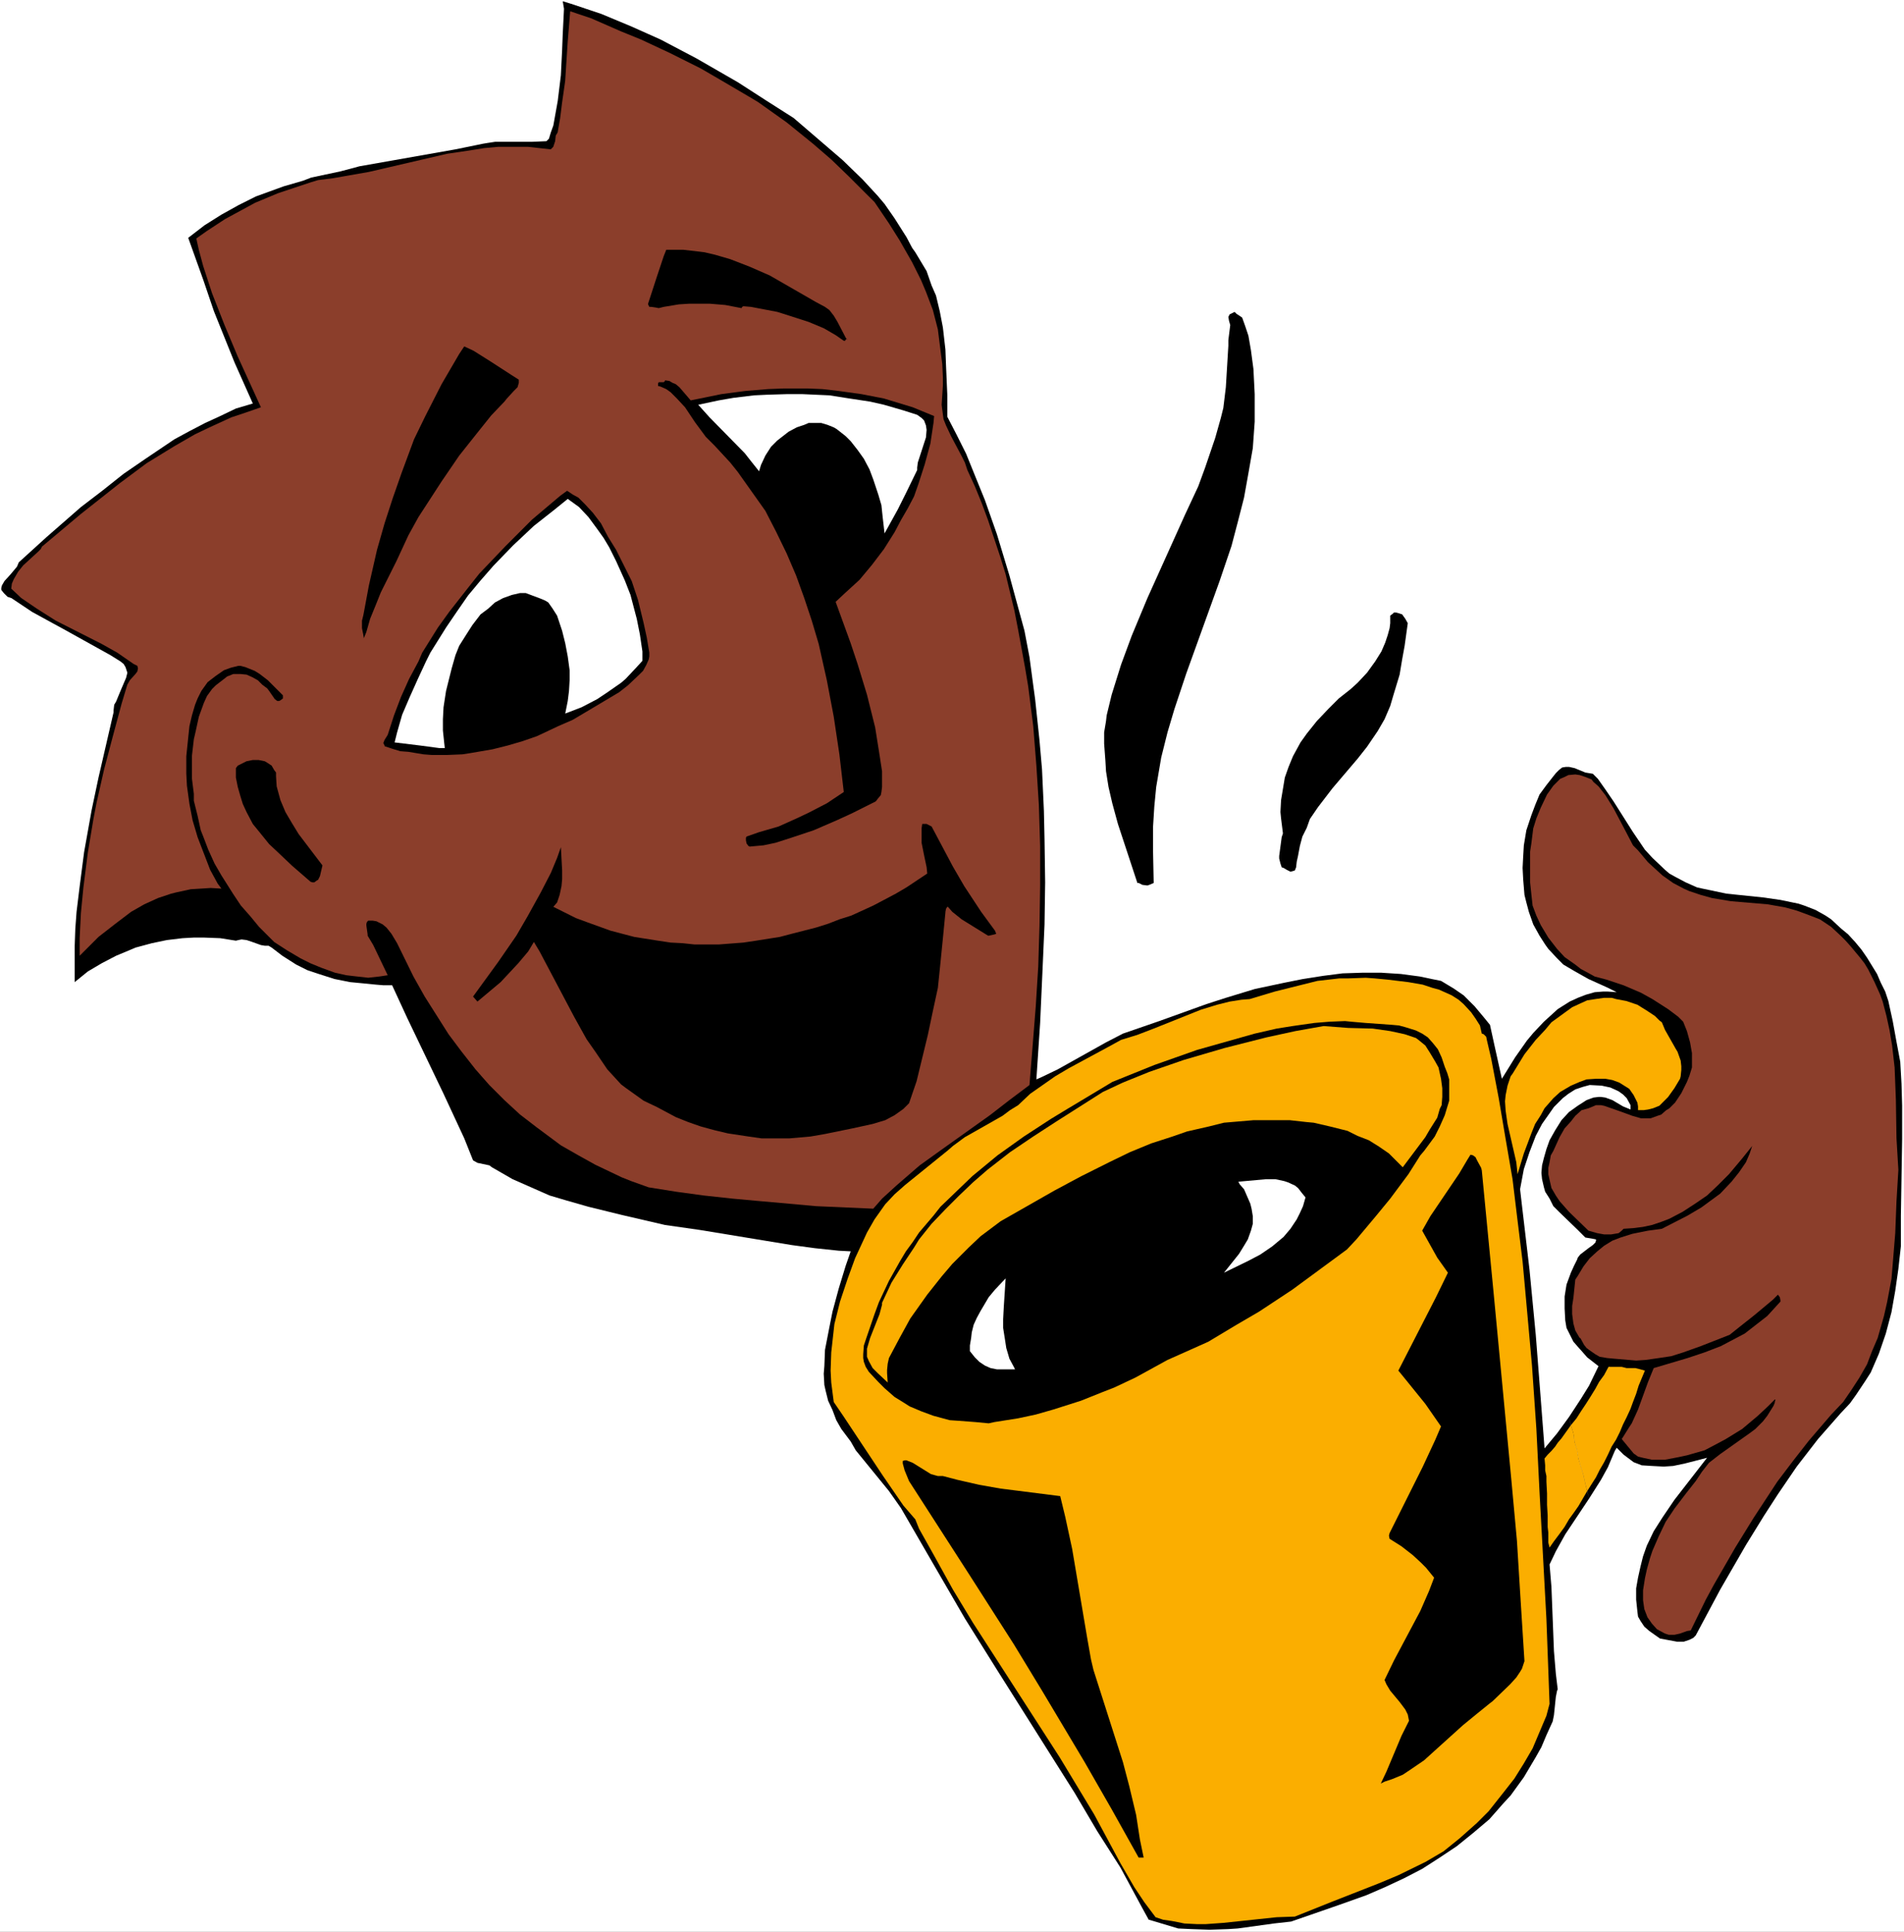
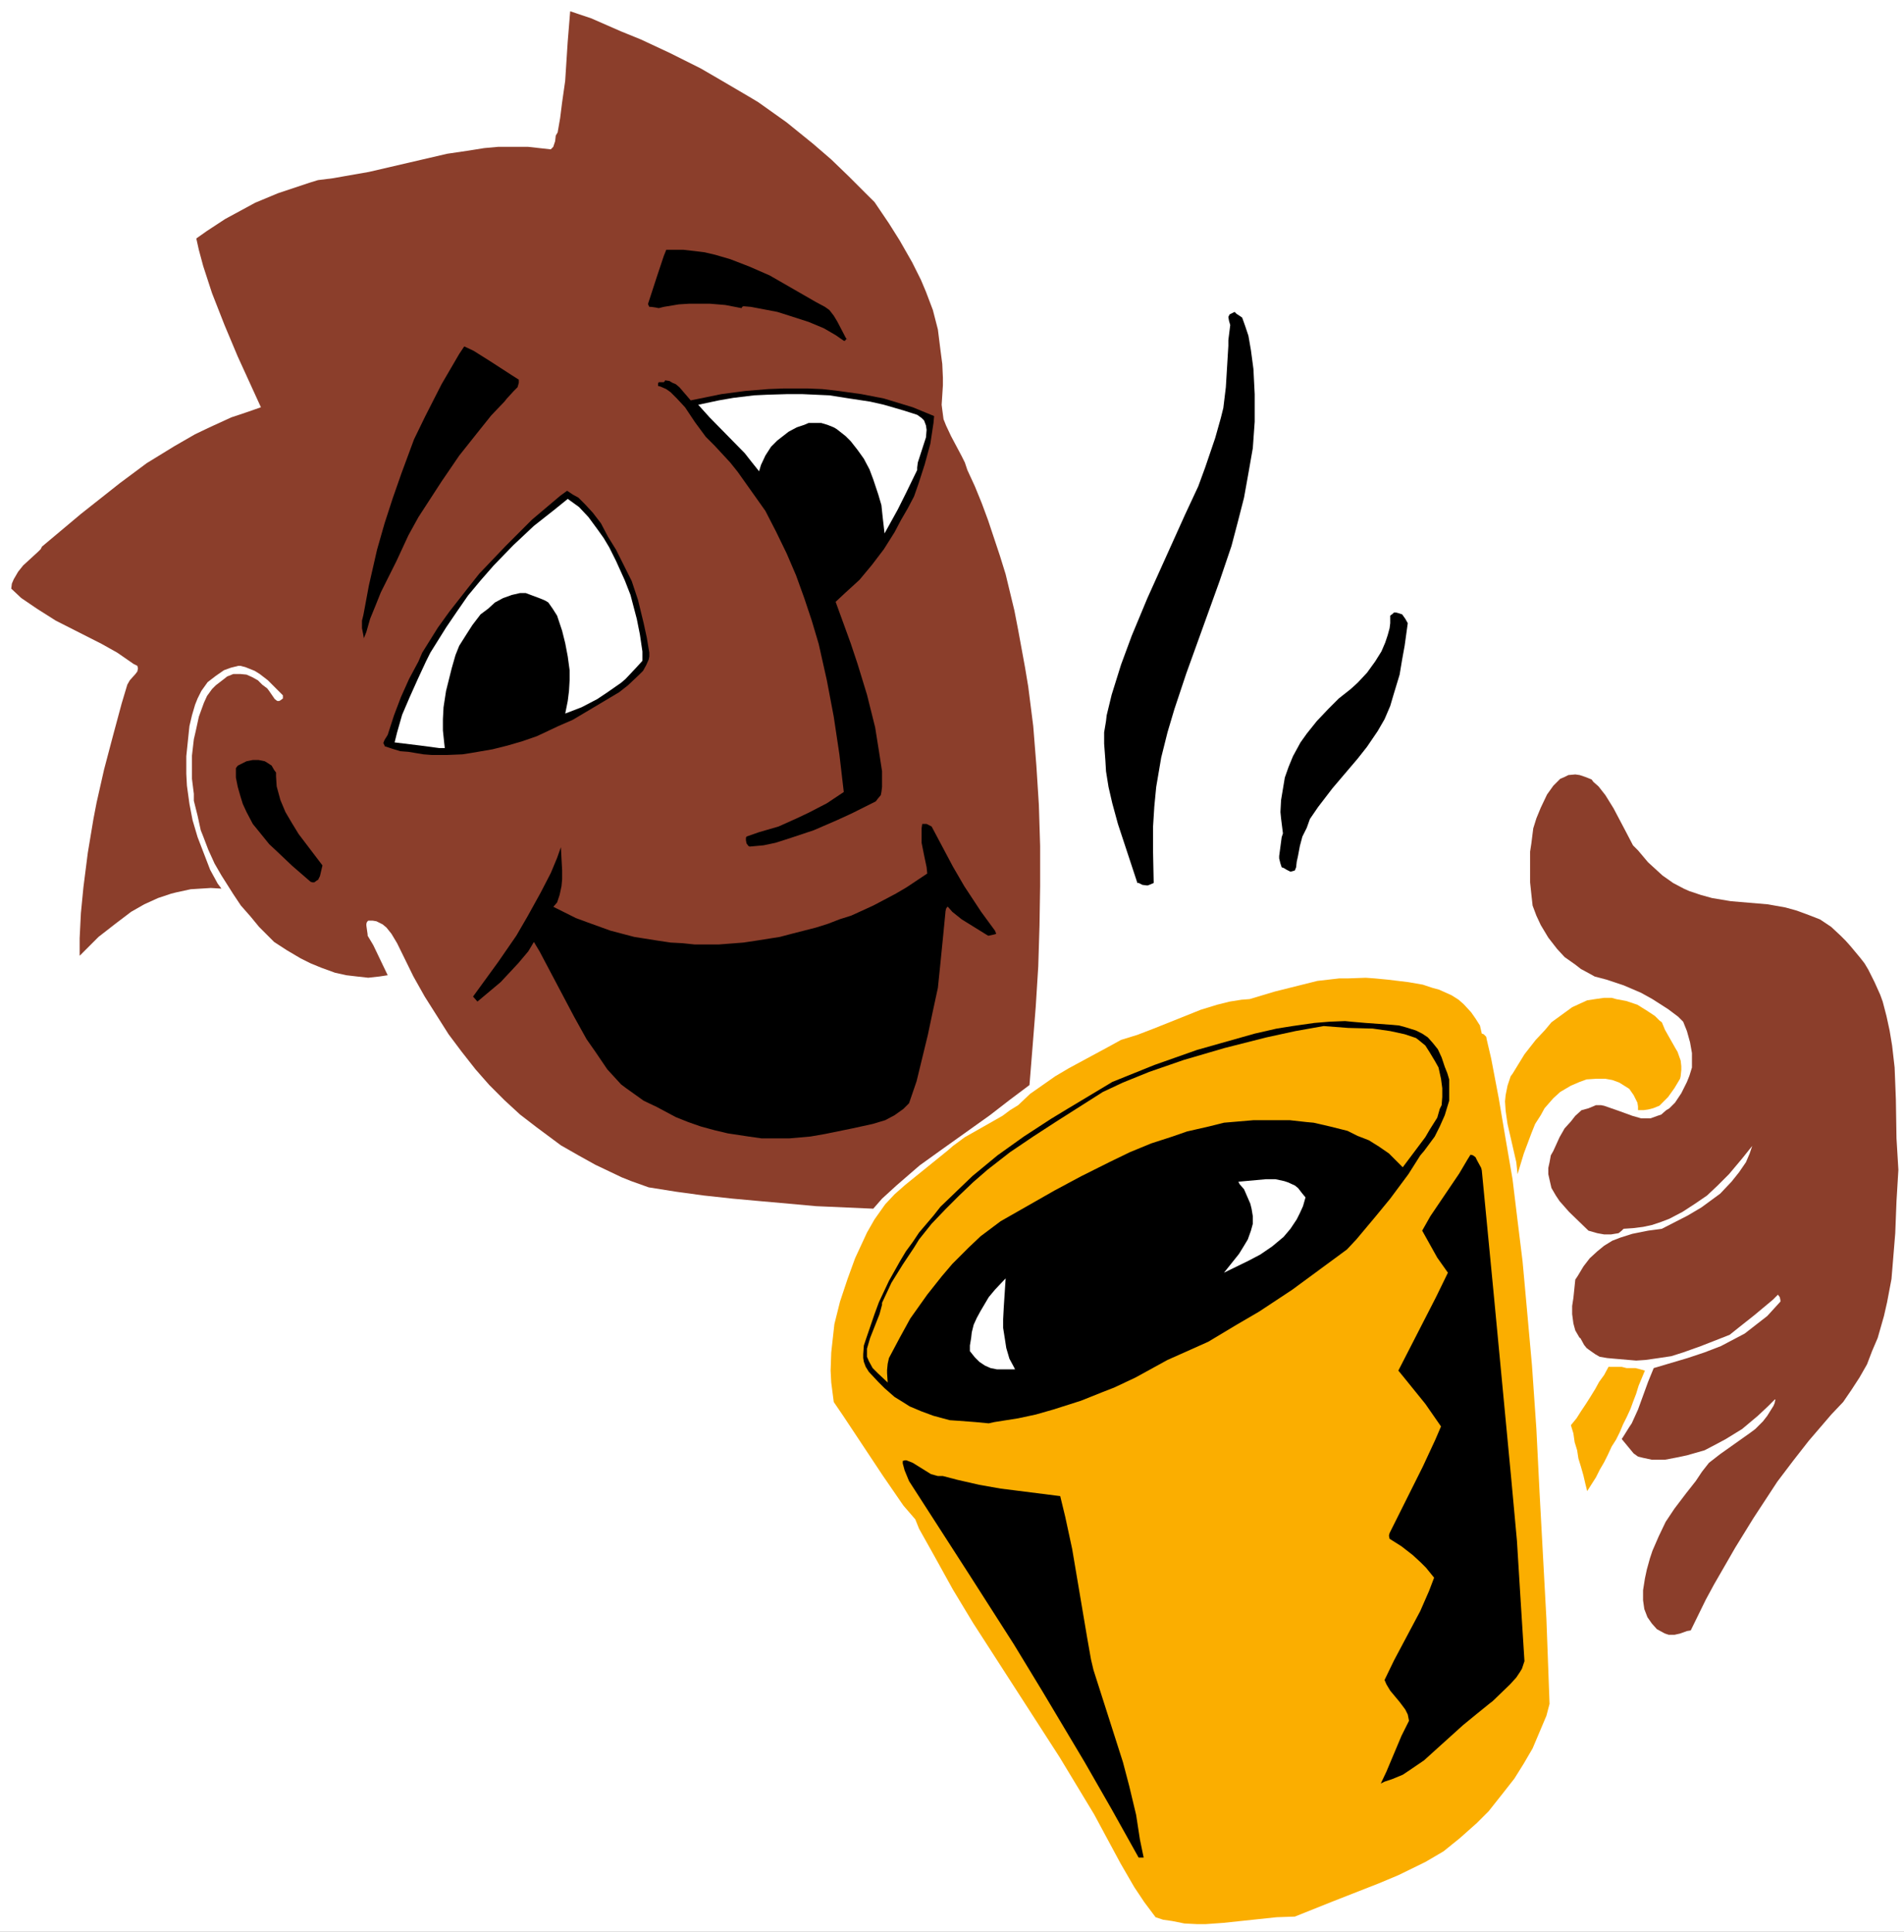
<svg xmlns="http://www.w3.org/2000/svg" xmlns:ns1="http://sodipodi.sourceforge.net/DTD/sodipodi-0.dtd" xmlns:ns2="http://www.inkscape.org/namespaces/inkscape" version="1.0" width="129.766mm" height="131.611mm" id="svg24" ns1:docname="Drinking Coffee 1.wmf">
  <rect width="100%" height="100%" fill="#808080" stroke="none" />
  <ns1:namedview id="namedview24" pagecolor="#ffffff" bordercolor="#000000" borderopacity="0.25" ns2:showpageshadow="2" ns2:pageopacity="0.0" ns2:pagecheckerboard="0" ns2:deskcolor="#d1d1d1" ns2:document-units="mm" />
  <defs id="defs1">
    <pattern id="WMFhbasepattern" patternUnits="userSpaceOnUse" width="6" height="6" x="0" y="0" />
  </defs>
  <path style="fill:#ffffff;fill-opacity:1;fill-rule:evenodd;stroke:none" d="M 0,497.426 H 490.455 V 0 H 0 Z" id="path1" />
-   <path style="fill:#000000;fill-opacity:1;fill-rule:evenodd;stroke:none" d="m 474.134,239.016 -2.424,-2.262 -1.454,-0.97 -2.586,-1.454 -2.909,-1.131 -1.454,-0.485 -4.686,-0.97 -4.525,-0.646 -9.373,-0.97 -3.07,-0.646 -3.07,-0.646 -1.454,-0.323 -2.909,-1.293 -2.747,-1.454 -1.454,-0.808 -1.131,-0.97 -3.232,-3.071 -1.939,-2.101 -3.07,-4.525 -5.01,-7.919 -2.101,-3.071 -1.939,-2.747 -1.293,-1.293 -1.939,-0.323 -2.747,-1.131 -1.454,-0.323 h -0.808 l -0.97,0.162 -0.808,0.646 -0.808,0.808 -0.646,0.808 -1.778,2.262 -1.778,2.424 -1.131,2.747 -0.97,2.586 -1.293,3.879 -0.646,3.879 -0.162,2.747 -0.162,3.071 0.162,3.071 0.323,3.879 0.485,1.939 0.646,2.424 1.131,3.232 1.616,2.909 1.454,2.263 0.808,1.131 2.262,2.424 1.616,1.616 2.747,1.616 3.717,2.101 5.01,2.263 2.262,1.131 -2.262,-0.162 h -1.293 l -2.101,0.162 -2.262,0.646 -2.101,0.808 -2.101,0.97 -3.07,1.939 -3.555,3.232 -2.747,2.909 -1.616,1.939 -3.07,4.363 -3.394,5.495 -1.939,-8.727 -1.131,-5.171 -1.454,-1.778 -2.424,-2.909 -2.909,-2.909 -2.586,-1.778 -1.616,-0.97 -1.616,-0.97 -2.424,-0.485 -3.07,-0.646 -4.848,-0.646 -5.01,-0.323 h -5.01 l -5.01,0.162 -5.01,0.646 -5.171,0.808 -4.848,0.97 -7.595,1.616 -7.434,2.263 -5.01,1.616 -12.12,4.363 -9.373,3.232 -4.363,2.262 -12.443,6.949 -4.04,1.939 -1.454,0.646 0.97,-14.545 0.646,-14.383 0.485,-10.989 0.162,-10.828 -0.162,-10.989 -0.162,-7.434 -0.485,-10.666 -0.646,-7.434 -1.131,-10.666 -0.485,-3.555 -0.97,-7.272 -1.293,-6.787 -3.878,-14.221 -3.232,-10.666 -3.07,-8.727 -2.101,-5.171 -2.747,-6.787 -2.424,-4.848 -2.424,-4.687 v -5.656 l -0.323,-7.434 -0.162,-4.202 -0.646,-5.656 -0.808,-4.202 -0.97,-4.04 -1.131,-2.586 -1.293,-3.717 -1.454,-2.424 -1.454,-2.424 -0.808,-1.131 -1.454,-2.747 -3.07,-4.848 -2.586,-3.717 -1.778,-2.101 -3.878,-4.202 -5.171,-5.01 -12.605,-10.828 -7.11,-4.525 -7.272,-4.687 -10.666,-6.141 -9.211,-4.848 -7.595,-3.394 -7.757,-3.232 -7.757,-2.586 -2.101,-0.646 0.323,1.939 -0.323,6.464 -0.162,4.202 -0.323,6.464 -0.808,6.626 -1.131,6.303 -0.646,1.778 -0.485,1.616 -0.646,0.646 -3.878,0.162 h -9.373 l -2.101,0.323 -0.97,0.162 -7.11,1.454 -24.725,4.363 -4.848,1.293 -7.595,1.616 -2.101,0.808 -5.01,1.454 -7.11,2.586 -4.525,2.262 -4.363,2.424 -4.363,2.747 -2.101,1.616 -2.101,1.616 3.878,10.828 2.747,8.08 5.333,13.252 4.686,10.504 -4.363,1.293 -4.04,1.939 -3.878,1.778 -4.04,2.101 -3.878,2.101 -7.434,5.01 -5.656,3.879 -5.494,4.363 -5.494,4.202 -8.888,7.757 -7.11,6.464 -0.485,1.131 -1.616,1.939 -1.616,1.778 -0.646,1.131 -0.162,0.646 v 0.485 l 0.646,0.808 0.97,0.97 0.97,0.323 5.333,3.555 5.01,2.747 3.555,1.939 11.635,6.464 2.586,1.616 0.808,0.646 0.485,0.808 0.162,0.485 0.323,0.97 -0.323,1.293 -1.454,3.394 -1.131,2.747 -0.485,0.808 -0.162,1.454 v 0.485 l -3.878,16.807 -1.778,8.404 -1.939,10.828 -1.131,8.727 -0.808,6.626 -0.323,4.363 -0.162,4.525 v 6.787 2.424 l 3.394,-2.747 3.555,-2.101 3.717,-1.939 3.878,-1.616 1.131,-0.485 4.202,-1.131 3.878,-0.808 4.04,-0.485 2.909,-0.162 h 2.586 l 4.202,0.162 4.04,0.646 0.646,-0.162 0.808,-0.162 1.293,0.162 1.454,0.485 2.262,0.808 0.97,0.162 h 0.97 l 0.808,0.485 2.747,2.101 3.555,2.263 2.909,1.454 2.909,0.97 4.04,1.293 4.04,0.808 3.394,0.323 3.232,0.323 1.939,0.162 h 2.262 l 3.878,8.404 9.373,19.554 5.333,11.474 2.262,5.656 1.131,0.646 3.07,0.646 0.646,0.485 5.333,3.071 4.04,1.778 5.494,2.424 4.363,1.293 5.656,1.616 8.565,2.101 11.15,2.586 9.05,1.293 23.594,3.879 5.979,0.808 6.141,0.646 3.07,0.162 -1.293,3.717 -1.778,5.818 -1.616,5.979 -0.808,4.04 -1.131,5.818 -0.162,4.202 -0.162,1.939 0.162,2.909 0.323,1.454 0.646,2.586 1.131,2.424 0.97,2.586 1.293,2.262 2.424,3.232 1.293,2.262 8.565,10.504 3.07,4.363 8.888,15.353 7.595,13.09 8.08,12.929 20.2,31.998 5.818,9.858 5.979,9.373 5.494,10.181 1.778,3.232 1.131,0.323 3.232,0.97 3.232,0.97 3.394,0.162 4.686,0.162 4.848,-0.162 2.424,-0.162 9.373,-1.293 4.363,-0.485 12.12,-4.202 7.272,-2.586 4.848,-2.101 4.848,-2.263 4.686,-2.424 4.525,-2.909 4.363,-2.909 4.202,-3.394 4.202,-3.555 3.555,-4.04 1.939,-2.101 3.394,-4.687 3.07,-5.171 1.454,-2.586 1.293,-3.071 1.616,-3.555 0.323,-1.616 0.485,-4.687 0.323,-1.616 0.162,-0.323 -0.485,-4.04 -0.485,-5.818 -0.646,-16.484 -0.323,-3.879 -0.162,-1.939 1.616,-3.394 2.424,-4.363 6.141,-9.212 -3.232,-13.09 -1.939,-7.919 -3.07,4.202 -3.232,3.879 -1.293,-16.807 -0.97,-12.444 -1.616,-16.807 -1.939,-16.484 -0.485,-4.202 0.97,-5.171 1.454,-4.363 1.616,-4.202 1.616,-3.071 1.939,-2.747 1.131,-1.616 2.262,-2.262 1.454,-1.131 1.778,-1.131 1.939,-0.646 1.778,-0.485 3.07,0.162 2.262,0.485 2.101,0.97 1.131,0.808 0.97,0.97 0.97,1.778 v 1.131 l -1.939,-0.808 -2.747,-1.616 -1.778,-0.646 -1.131,-0.162 h -0.646 l -1.293,0.162 -1.778,0.646 -2.262,1.454 -2.262,1.616 -1.939,2.101 -1.616,2.586 -1.454,2.586 -0.808,2.263 -0.646,2.262 -0.485,1.939 -0.162,1.939 0.162,1.616 0.485,2.101 0.323,1.131 1.131,1.778 0.97,1.939 1.454,1.454 4.848,4.687 1.939,1.939 1.939,0.323 0.808,0.162 v 0.323 l -0.162,0.485 -0.646,0.646 -1.131,0.808 -2.101,1.616 -0.646,0.808 -0.162,0.485 -0.808,1.616 -0.808,1.778 -1.131,3.071 -0.485,3.071 v 1.939 1.131 l 0.162,3.071 0.323,1.939 0.646,1.293 1.131,2.263 1.131,1.293 1.293,1.454 1.131,1.293 2.909,2.262 -2.424,5.01 -2.101,3.394 -3.07,4.687 2.424,10.504 2.747,10.504 3.07,-4.848 1.778,-3.232 1.778,-4.202 0.485,-0.808 1.778,1.778 1.293,0.97 1.293,0.97 2.101,0.808 2.586,0.162 3.07,0.162 2.424,-0.162 3.07,-0.646 5.656,-1.454 -8.403,10.828 -3.07,4.525 -2.262,3.555 -1.778,3.717 -0.97,2.747 -0.646,2.586 -0.646,2.909 -0.485,2.747 v 2.909 l 0.323,3.071 0.162,1.293 0.646,1.131 0.97,1.454 1.293,1.131 2.747,1.939 4.363,0.808 h 1.778 l 1.454,-0.485 0.97,-0.485 0.646,-0.646 6.302,-11.797 6.626,-11.474 4.686,-7.596 3.555,-5.495 4.848,-7.111 5.494,-7.111 5.818,-6.626 2.424,-2.586 1.616,-2.262 2.262,-3.394 1.454,-2.263 2.101,-4.848 1.778,-5.171 1.454,-5.495 0.97,-5.495 0.808,-5.656 0.646,-5.818 v -7.919 l 0.323,-19.716 v -8.565 l -0.162,-5.656 -0.323,-5.656 -0.97,-5.171 -0.97,-5.333 -1.131,-5.171 -0.808,-2.424 -1.131,-2.263 -0.97,-2.262 -1.293,-2.101 -1.293,-2.101 -1.454,-2.101 -1.616,-1.939 -1.778,-1.939 z" id="path2" />
  <path style="fill:#8b3e2b;fill-opacity:1;fill-rule:evenodd;stroke:none" d="m 225.27,52.037 3.717,5.495 2.747,4.363 3.232,5.656 2.262,4.525 1.293,3.071 1.778,4.687 1.293,5.01 0.646,5.171 0.485,3.717 0.162,3.555 v 1.939 l -0.323,5.01 0.162,1.293 0.323,2.424 0.646,1.616 1.293,2.747 2.747,5.171 0.808,1.616 0.646,1.939 1.939,4.202 1.778,4.363 1.616,4.363 3.07,9.212 1.454,4.687 2.262,9.373 0.97,5.01 1.778,9.696 0.808,4.848 1.293,10.181 0.808,10.181 0.646,10.181 0.323,10.504 v 10.343 l -0.162,10.181 -0.323,10.504 -0.646,10.343 -0.808,10.181 -0.808,10.02 -5.171,3.879 -5.01,3.879 -12.928,9.212 -5.171,3.717 -5.979,5.171 -3.717,3.394 -2.262,2.586 -14.706,-0.646 -7.11,-0.646 -7.272,-0.646 -7.11,-0.646 -7.434,-0.808 -7.11,-0.97 -7.11,-1.131 -4.525,-1.616 -2.424,-0.97 -6.787,-3.232 -4.363,-2.424 -4.525,-2.586 -6.302,-4.687 -4.202,-3.232 -4.04,-3.717 -3.878,-3.879 -3.555,-4.04 -3.555,-4.525 -3.394,-4.525 -3.07,-4.848 -3.07,-4.848 -2.909,-5.171 -4.202,-8.565 -1.454,-2.424 -1.293,-1.616 -0.97,-0.808 -1.616,-0.808 -0.97,-0.162 h -1.131 l -0.323,0.323 -0.162,0.485 v 0.485 l 0.323,2.262 v 0.323 l 1.454,2.424 3.717,7.757 -2.101,0.323 -2.909,0.323 -2.909,-0.323 -2.747,-0.323 -2.909,-0.646 -3.555,-1.293 -2.747,-1.131 -2.586,-1.293 -3.555,-2.101 -3.232,-2.101 -3.878,-3.879 -2.262,-2.747 -2.424,-2.747 -1.939,-2.909 -3.07,-4.848 -1.778,-3.071 -1.616,-3.555 -1.293,-3.394 -0.646,-1.616 -0.808,-3.717 -0.97,-3.879 v -1.778 l -0.485,-3.879 v -4.04 -1.939 l 0.485,-4.202 0.485,-2.101 0.808,-3.717 1.293,-3.555 0.808,-1.778 1.293,-1.778 0.97,-0.97 2.101,-1.616 0.808,-0.646 1.616,-0.646 h 0.646 1.131 l 1.616,0.162 1.454,0.646 1.454,0.808 1.131,1.131 0.646,0.485 0.646,0.485 0.485,0.646 1.454,2.101 0.646,0.485 h 0.485 l 0.323,-0.162 0.646,-0.485 v -0.808 l -3.878,-3.879 -2.101,-1.616 -1.293,-0.808 -2.424,-0.97 -1.293,-0.323 h -0.485 l -1.939,0.485 -1.778,0.646 -2.101,1.454 -2.101,1.616 -1.616,2.262 -0.97,1.939 -0.646,1.616 -0.808,2.747 -0.646,2.747 -0.323,3.071 -0.485,4.687 v 4.525 l 0.162,3.071 0.646,4.687 0.808,4.202 1.293,4.363 1.616,4.202 1.616,4.202 1.939,3.555 0.97,1.293 -2.747,-0.162 -2.586,0.162 -2.586,0.162 -3.717,0.808 -1.293,0.323 -3.394,1.131 -3.555,1.616 -3.394,1.939 -4.04,3.071 -4.363,3.394 -3.878,3.879 -0.97,0.97 v -4.525 l 0.323,-6.464 0.646,-6.626 1.131,-8.888 1.454,-8.727 0.808,-4.202 1.939,-8.565 2.262,-8.565 2.262,-8.404 1.454,-4.848 0.646,-1.131 1.454,-1.616 0.485,-0.646 0.162,-0.808 -0.162,-0.646 -0.97,-0.485 -4.202,-2.909 -4.04,-2.263 -11.797,-5.979 -4.848,-3.071 -4.04,-2.747 -2.586,-2.424 0.162,-1.293 0.485,-1.131 1.131,-1.939 1.293,-1.616 3.878,-3.555 0.646,-0.646 0.323,-0.646 10.019,-8.404 10.019,-7.919 6.949,-5.171 7.11,-4.363 5.333,-3.071 3.717,-1.778 5.656,-2.586 3.878,-1.293 3.717,-1.293 -5.979,-13.09 -3.394,-8.08 -3.232,-8.242 -2.262,-6.949 -1.131,-4.202 -0.646,-2.909 2.747,-1.939 4.686,-3.071 3.878,-2.101 3.878,-2.101 5.818,-2.424 8.242,-2.747 2.101,-0.646 3.878,-0.485 5.494,-0.97 3.717,-0.646 20.2,-4.687 5.494,-0.808 4.04,-0.646 3.555,-0.323 h 3.878 3.878 l 5.818,0.646 0.646,-0.646 0.485,-1.454 0.162,-1.454 0.485,-0.808 0.646,-3.717 0.485,-3.879 0.808,-5.656 0.646,-10.02 0.646,-7.919 5.333,1.778 7.757,3.394 5.171,2.101 7.595,3.555 7.757,3.879 5.01,2.909 7.434,4.363 2.424,1.454 7.272,5.171 6.787,5.495 4.686,4.04 4.525,4.363 4.363,4.363 z" id="path3" />
  <path style="fill:#000000;fill-opacity:1;fill-rule:evenodd;stroke:none" d="m 212.504,79.026 1.131,0.808 1.131,1.454 0.97,1.616 2.101,4.04 0.485,0.646 -0.323,-0.323 -0.323,0.485 h -0.323 l -2.101,-1.454 -3.07,-1.778 -3.878,-1.616 -5.01,-1.616 -3.07,-0.97 -6.787,-1.293 -1.939,-0.162 -0.323,0.162 -0.162,0.323 -4.202,-0.808 -3.878,-0.323 h -2.747 -2.747 l -2.586,0.162 -3.878,0.646 -1.293,0.323 -0.808,-0.162 -1.131,-0.162 h -0.485 l -0.323,-0.646 v -0.162 l 2.262,-6.949 1.778,-5.333 0.646,-1.616 h 1.616 2.747 l 4.202,0.485 1.293,0.162 2.747,0.646 3.878,1.131 5.01,1.939 5.171,2.262 11.797,6.787 z" id="path4" />
  <path style="fill:#000000;fill-opacity:1;fill-rule:evenodd;stroke:none" d="m 323.2,101.489 v 3.555 3.555 l -0.485,6.787 -1.131,6.464 -1.131,6.303 -1.616,6.303 -1.616,6.141 -3.07,9.05 -8.565,23.756 -3.07,9.212 -1.778,5.979 -1.616,6.464 -1.293,7.596 -0.485,5.01 -0.323,5.171 v 6.626 l 0.162,7.919 -1.131,0.485 -0.485,0.162 -1.293,-0.162 -0.97,-0.485 h -0.323 l -5.01,-15.191 -1.454,-5.333 -0.97,-4.202 -0.646,-4.04 -0.162,-2.747 -0.323,-4.363 v -2.909 l 0.485,-2.909 0.162,-1.454 1.293,-5.333 2.424,-7.757 2.747,-7.434 4.04,-9.696 9.696,-21.494 3.394,-7.272 1.778,-4.848 2.586,-7.596 1.454,-5.171 0.646,-2.586 0.646,-5.333 0.646,-10.666 v -1.454 l 0.485,-3.879 -0.323,-1.131 -0.162,-0.97 0.323,-0.646 0.646,-0.323 0.646,-0.323 0.485,0.485 1.454,0.97 0.808,2.262 0.808,2.424 0.646,3.717 0.646,4.848 z" id="path5" />
  <path style="fill:#000000;fill-opacity:1;fill-rule:evenodd;stroke:none" d="m 133.643,97.772 v 0.808 l -0.323,1.131 -0.97,0.97 -1.778,1.939 -0.646,0.808 -3.394,3.555 -3.232,4.04 -5.01,6.303 -4.525,6.626 -5.979,9.212 -2.586,4.687 -3.07,6.626 -4.04,8.08 -1.293,3.232 -1.454,3.555 -0.97,3.394 -0.646,1.616 -0.162,-0.97 -0.323,-1.616 v -1.939 l 0.323,-1.293 0.162,-0.808 1.293,-6.949 2.101,-9.212 1.939,-6.787 2.101,-6.464 2.262,-6.464 3.232,-8.727 2.909,-5.979 4.202,-8.242 4.525,-7.757 1.293,-1.939 2.424,1.131 4.363,2.747 5.494,3.555 z" id="path6" />
  <path style="fill:#000000;fill-opacity:1;fill-rule:evenodd;stroke:none" d="m 177.921,103.105 7.918,-1.616 6.141,-0.808 5.818,-0.485 4.202,-0.162 h 5.979 l 3.878,0.162 4.202,0.485 5.818,0.808 5.818,1.131 3.717,1.131 3.717,1.131 5.494,2.262 -0.162,1.778 -0.808,5.333 -1.454,5.333 -1.616,5.01 -1.131,3.232 -1.616,3.071 -1.778,3.071 -1.616,3.071 -2.747,4.363 -3.07,4.04 -3.232,3.879 -3.717,3.394 -2.424,2.262 3.878,10.666 1.778,5.333 2.424,7.919 2.101,8.404 1.131,7.111 0.646,4.202 v 2.909 1.131 l -0.162,1.293 -0.162,0.808 -0.808,0.97 -0.485,0.646 -6.141,3.071 -3.878,1.778 -5.979,2.586 -5.818,1.939 -4.04,1.293 -3.07,0.646 -3.555,0.323 -0.323,-0.162 -0.485,-0.646 -0.162,-0.808 v -0.646 l 0.162,-0.323 3.232,-1.131 5.01,-1.454 4.686,-2.101 3.07,-1.454 4.686,-2.424 4.363,-2.909 -1.131,-9.696 -1.454,-9.696 -1.778,-9.373 -2.101,-9.373 -1.778,-5.979 -1.939,-5.818 -2.101,-5.818 -2.424,-5.656 -2.747,-5.656 -2.747,-5.333 -3.555,-5.01 -3.555,-5.01 -1.939,-2.424 -4.04,-4.363 -2.262,-2.262 -2.747,-3.717 -2.586,-3.879 -2.101,-2.263 -1.616,-1.616 -1.131,-0.808 -1.454,-0.646 -0.646,-0.162 v -0.646 l 0.162,-0.323 h 0.485 0.808 l 0.323,-0.323 v -0.162 l 1.131,0.162 0.808,0.485 0.808,0.323 0.97,0.808 z" id="path7" />
  <path style="fill:#ffffff;fill-opacity:1;fill-rule:evenodd;stroke:none" d="m 236.259,106.822 1.131,0.808 0.646,0.646 0.485,1.293 0.162,1.131 -0.162,1.939 -2.101,6.464 -0.162,1.293 v 0.646 l -2.909,5.979 -2.101,4.202 -3.394,6.141 -0.485,-4.202 -0.323,-3.071 -0.808,-2.747 -1.293,-3.879 -0.97,-2.586 -1.454,-2.747 -1.616,-2.262 -1.778,-2.263 -1.293,-1.293 -2.262,-1.778 -0.808,-0.485 -1.616,-0.646 -1.616,-0.485 h -1.616 -1.616 l -1.131,0.485 -1.939,0.646 -2.101,1.131 -2.909,2.263 -1.616,1.616 -1.454,2.263 -1.131,2.424 -0.485,1.616 -1.939,-2.424 -1.778,-2.263 -9.05,-9.212 -2.909,-3.232 5.333,-1.131 3.717,-0.646 5.333,-0.646 3.394,-0.162 5.333,-0.162 h 3.555 l 7.11,0.323 5.171,0.808 5.333,0.808 3.555,0.808 5.01,1.454 z" id="path8" />
  <path style="fill:#000000;fill-opacity:1;fill-rule:evenodd;stroke:none" d="m 162.731,149.648 1.616,4.848 1.454,5.979 0.808,3.717 0.646,3.879 v 0.97 l -0.162,0.808 -0.646,1.454 -0.808,1.454 -0.97,0.97 -2.909,2.747 -2.262,1.778 -6.787,4.04 -5.171,3.071 -3.717,1.616 -5.494,2.586 -3.717,1.293 -3.878,1.131 -3.878,0.97 -5.656,0.97 -2.101,0.323 -3.878,0.162 h -4.04 l -2.101,-0.162 -3.878,-0.646 -2.101,-0.162 -2.101,-0.646 -1.939,-0.646 v -0.162 l -0.323,-0.646 0.323,-0.808 0.808,-1.293 1.616,-5.01 1.778,-4.687 2.101,-4.687 2.424,-4.525 0.97,-2.262 4.04,-6.464 2.909,-4.04 4.686,-5.979 3.07,-3.879 6.787,-7.111 6.787,-6.787 7.272,-6.141 1.778,-1.293 1.454,0.97 1.454,0.808 1.778,1.778 1.939,2.101 2.101,2.747 1.778,3.394 2.101,3.394 z" id="path9" />
  <path style="fill:#ffffff;fill-opacity:1;fill-rule:evenodd;stroke:none" d="m 162.408,153.203 1.616,6.141 0.808,4.04 0.646,4.363 v 2.424 l -1.616,1.778 -2.747,2.909 -1.131,0.97 -3.717,2.586 -2.424,1.616 -4.04,2.101 -4.202,1.616 0.646,-3.232 0.323,-2.586 0.162,-2.747 v -2.586 l -0.485,-3.555 -0.646,-3.394 -0.808,-3.232 -1.293,-3.879 -1.131,-1.778 -1.131,-1.616 -0.808,-0.485 -1.131,-0.485 -3.878,-1.454 h -1.454 l -2.101,0.485 -2.262,0.808 -2.101,1.131 -1.778,1.616 -1.939,1.454 -2.101,2.747 -1.454,2.262 -1.939,3.071 -0.97,2.424 -0.97,3.394 -1.454,5.818 -0.646,4.202 -0.162,3.071 v 2.909 l 0.323,3.071 0.162,1.454 h -1.454 l -4.848,-0.646 -6.626,-0.808 0.646,-2.586 1.293,-4.525 1.939,-4.525 2.101,-4.687 2.101,-4.525 1.131,-2.262 4.04,-6.464 2.747,-4.04 2.909,-4.202 3.232,-3.879 3.394,-3.879 5.01,-5.171 5.333,-5.01 5.333,-4.202 3.394,-2.747 2.909,2.101 2.424,2.586 2.262,3.071 1.616,2.262 1.454,2.424 1.778,3.555 2.262,5.01 z" id="path10" />
  <path style="fill:#000000;fill-opacity:1;fill-rule:evenodd;stroke:none" d="m 362.63,160.476 -0.808,5.818 -0.646,3.555 -0.646,3.879 -1.616,5.333 -0.808,2.747 -1.454,3.394 -1.778,3.071 -2.747,4.04 -2.424,3.071 -6.464,7.596 -3.717,4.848 -2.101,3.071 -0.808,2.262 -1.131,2.263 -0.646,2.424 -0.485,2.586 -0.323,1.454 -0.162,1.454 -0.323,0.808 -0.485,0.162 -0.646,0.162 -0.97,-0.485 -0.808,-0.485 -0.485,-0.162 -0.323,-0.97 -0.323,-1.293 v -0.646 l 0.646,-4.848 0.323,-0.97 -0.485,-3.879 -0.162,-1.616 0.162,-3.071 0.485,-2.909 0.485,-2.909 0.97,-2.747 1.131,-2.747 1.939,-3.555 1.616,-2.263 2.586,-3.232 2.909,-3.071 2.747,-2.747 3.07,-2.424 1.778,-1.616 2.424,-2.586 2.101,-2.909 1.616,-2.586 0.97,-2.262 0.646,-1.939 0.485,-1.778 0.162,-1.293 v -1.939 l 0.646,-0.485 0.323,-0.323 h 0.485 l 0.646,0.162 0.97,0.323 0.808,1.131 z" id="path11" />
  <path style="fill:#000000;fill-opacity:1;fill-rule:evenodd;stroke:none" d="m 71.104,198.938 v 0.97 l 0.162,2.586 0.97,3.555 1.293,3.071 1.616,2.747 1.778,2.909 6.141,8.08 -0.646,2.747 -0.485,0.97 -0.323,0.162 -0.646,0.485 h -0.485 l -0.485,-0.162 -4.848,-4.202 -3.232,-3.071 -2.586,-2.424 -2.747,-3.394 -1.454,-1.778 -1.616,-3.071 -0.97,-2.101 -0.646,-2.101 -0.646,-2.263 -0.485,-2.424 v -1.131 -1.293 l 0.485,-0.646 1.293,-0.646 0.97,-0.485 1.616,-0.323 h 1.454 l 1.616,0.323 0.808,0.485 0.97,0.646 0.646,1.131 z" id="path12" />
  <path style="fill:#000000;fill-opacity:1;fill-rule:evenodd;stroke:none" d="m 239.976,212.836 2.747,5.171 2.747,5.171 2.909,5.01 4.363,6.626 3.555,4.848 0.323,0.808 -0.485,0.162 -1.454,0.323 h -0.162 l -6.787,-4.202 -2.424,-1.939 -1.131,-1.293 h -0.162 l -0.323,0.485 -0.162,0.808 v 0.162 l -0.646,6.626 -0.646,6.464 -0.646,6.303 -1.293,5.979 -1.293,6.141 -1.454,5.979 -1.454,5.979 -1.939,5.656 -1.454,1.454 -2.262,1.616 -2.424,1.293 -3.232,0.97 -5.171,1.131 -7.11,1.454 -3.717,0.646 -5.494,0.485 h -5.333 -1.778 l -3.394,-0.485 -5.333,-0.808 -3.394,-0.808 -3.555,-0.97 -3.232,-1.131 -3.232,-1.293 -4.848,-2.586 -3.394,-1.616 -4.525,-3.232 -1.293,-0.97 -3.555,-3.879 -3.07,-4.525 -2.262,-3.232 -3.232,-5.818 -8.888,-16.807 -1.454,-2.424 -1.454,2.424 -2.586,3.071 -4.525,4.848 -5.979,5.01 -1.131,-1.293 6.464,-8.888 4.686,-6.787 2.909,-5.01 3.394,-6.141 2.586,-5.01 1.616,-3.879 0.97,-2.747 0.323,5.979 v 2.262 l -0.162,1.778 -0.485,2.262 -0.646,1.939 -0.97,1.131 2.909,1.454 2.909,1.454 3.07,1.131 5.818,2.101 6.141,1.616 6.141,0.97 3.232,0.485 3.07,0.162 3.07,0.323 h 6.302 l 6.302,-0.485 3.232,-0.485 6.141,-0.97 3.07,-0.808 6.302,-1.616 3.07,-0.97 2.909,-1.131 3.07,-0.97 5.656,-2.586 5.818,-3.071 2.747,-1.616 5.333,-3.555 -0.162,-1.616 -0.646,-3.071 -0.646,-3.232 v -1.616 -2.101 l 0.162,-1.131 h 1.131 z" id="path13" />
  <path style="fill:#fbae00;fill-opacity:1;fill-rule:evenodd;stroke:none" d="m 381.699,266.166 0.485,0.162 0.646,0.646 0.162,0.808 1.131,4.848 1.939,10.181 1.778,10.504 1.778,10.343 1.293,10.666 1.293,10.504 0.97,10.666 1.454,16.161 1.131,16.322 0.808,16.161 1.778,32.806 0.808,21.817 -0.808,3.071 -1.778,4.202 -1.778,4.202 -2.262,3.879 -2.424,3.879 -2.909,3.717 -3.717,4.687 -3.07,3.071 -4.363,3.879 -4.202,3.394 -4.686,2.747 -6.949,3.394 -5.01,2.101 -11.958,4.687 -9.696,3.879 -4.686,0.162 -13.736,1.454 -4.525,0.323 h -2.262 l -3.232,-0.162 -3.232,-0.646 -2.262,-0.323 -1.939,-0.646 -2.909,-3.879 -2.586,-3.879 -3.555,-6.141 -6.787,-12.605 -8.888,-14.706 -22.301,-34.584 -5.171,-8.565 -5.01,-9.05 -3.717,-6.626 -0.97,-2.424 -3.07,-3.555 -5.333,-7.757 -10.181,-15.353 -2.424,-3.555 -0.646,-5.01 -0.162,-3.071 0.162,-4.687 0.485,-4.363 0.323,-2.909 1.454,-5.818 1.939,-5.818 1.939,-5.333 3.07,-6.626 1.939,-3.394 2.747,-3.879 2.424,-2.586 2.747,-2.424 10.989,-8.888 1.293,-1.131 3.07,-2.262 9.696,-5.495 1.939,-1.454 2.101,-1.293 3.07,-2.909 3.232,-2.263 3.232,-2.262 3.555,-2.101 10.181,-5.495 3.232,-1.778 4.202,-1.293 4.202,-1.616 12.12,-4.848 4.202,-1.293 3.232,-0.808 3.07,-0.485 2.101,-0.162 6.464,-1.939 6.464,-1.616 4.525,-1.131 5.656,-0.646 h 2.262 l 4.525,-0.162 2.262,0.162 3.394,0.323 5.333,0.646 3.717,0.646 2.424,0.808 1.778,0.485 3.232,1.454 1.778,1.131 1.293,1.131 1.939,2.101 1.131,1.616 1.131,1.778 z" id="path14" />
  <path style="fill:#fbae00;fill-opacity:1;fill-rule:evenodd;stroke:none" d="m 428.078,263.257 0.808,1.939 2.747,4.848 0.485,0.808 0.808,2.263 0.162,1.454 v 0.97 l -0.162,1.616 -0.162,0.646 -1.454,2.424 -1.616,2.262 -1.616,1.616 -0.646,0.646 -1.616,0.646 -1.293,0.323 -1.131,0.162 h -0.808 -0.646 v -0.97 l -0.162,-0.97 -0.97,-1.939 -1.131,-1.616 -1.293,-0.808 -1.293,-0.808 -1.778,-0.646 -1.778,-0.323 h -1.778 -0.646 l -2.424,0.162 -1.778,0.646 -2.262,0.97 -2.747,1.616 -1.778,1.616 -2.262,2.586 -0.97,1.778 -1.454,2.263 -0.97,2.424 -1.939,5.171 -1.616,5.333 -0.323,-3.071 -2.262,-9.858 -0.485,-3.394 -0.162,-2.424 0.162,-1.616 0.485,-2.424 0.808,-2.424 0.485,-0.646 3.07,-5.01 2.909,-3.717 2.424,-2.586 1.616,-1.939 3.555,-2.586 1.778,-1.293 2.101,-0.97 1.778,-0.808 2.101,-0.323 2.262,-0.323 h 1.939 l 1.131,0.323 2.586,0.485 2.909,0.97 2.586,1.616 1.939,1.293 1.131,1.131 z" id="path15" />
  <path style="fill:#000000;fill-opacity:1;fill-rule:evenodd;stroke:none" d="m 372.164,274.732 0.646,1.616 0.485,1.616 v 2.263 1.616 1.616 l -0.646,2.101 -0.485,1.616 -1.293,2.909 -1.293,2.586 -2.747,3.717 -0.97,1.131 -3.07,4.848 -4.686,6.303 -3.717,4.525 -5.01,5.979 -2.424,2.586 -14.059,10.343 -8.565,5.656 -5.818,3.394 -7.272,4.363 -7.595,3.394 -2.909,1.293 -8.242,4.525 -5.494,2.586 -2.909,1.131 -5.656,2.263 -7.11,2.262 -4.525,1.293 -4.525,0.97 -6.141,0.97 -1.454,0.323 -3.394,-0.323 -4.202,-0.323 -2.424,-0.162 -4.202,-1.131 -3.07,-1.131 -3.07,-1.293 -1.778,-1.131 -2.101,-1.293 -2.586,-2.263 -1.616,-1.616 -2.424,-2.586 -0.808,-1.293 -0.485,-1.293 -0.162,-0.97 v -0.97 l 0.162,-2.262 0.646,-1.939 2.101,-6.141 1.131,-3.071 2.586,-5.495 2.909,-5.171 1.454,-2.424 1.778,-2.424 1.616,-2.424 3.717,-4.363 1.778,-2.263 4.202,-4.04 4.04,-3.879 6.464,-5.333 6.787,-4.848 6.949,-4.525 4.525,-2.747 11.312,-6.787 10.827,-4.363 10.989,-3.879 7.434,-2.101 7.434,-2.101 5.656,-1.293 4.04,-0.646 5.656,-0.808 3.878,-0.323 4.04,-0.162 1.616,0.162 3.717,0.323 6.787,0.485 1.778,0.162 1.778,0.485 2.586,0.808 1.616,0.808 1.454,0.97 1.293,1.454 1.293,1.616 0.97,2.101 z" id="path16" />
  <path style="fill:#fbae00;fill-opacity:1;fill-rule:evenodd;stroke:none" d="m 365.377,267.782 1.778,1.454 1.131,1.778 1.454,2.424 0.808,1.454 0.646,2.909 0.323,2.424 v 2.262 l -0.162,2.101 -0.485,0.97 -0.646,2.263 -1.939,3.071 -1.131,1.939 -4.363,5.818 -1.454,1.939 -2.424,-2.424 -1.131,-1.131 -2.586,-1.778 -2.586,-1.616 -2.909,-1.131 -2.586,-1.293 -4.525,-1.131 -4.202,-0.97 -1.778,-0.162 -4.363,-0.485 h -6.141 -3.232 l -7.595,0.646 -3.878,0.97 -5.656,1.293 -3.717,1.293 -5.494,1.778 -5.494,2.262 -5.333,2.586 -7.11,3.555 -6.949,3.717 -13.898,7.919 -1.939,1.454 -3.232,2.424 -3.07,2.909 -4.202,4.202 -2.747,3.232 -3.717,4.687 -4.363,6.141 -2.747,5.01 -2.747,5.171 -0.323,1.454 -0.162,1.616 v 0.808 l 0.162,2.424 -2.586,-2.424 -1.293,-1.293 -0.97,-1.778 -0.485,-1.131 v -1.293 -0.808 l 0.808,-2.747 2.424,-6.141 0.646,-2.424 v -0.485 l 2.424,-5.171 2.909,-4.687 2.909,-4.363 1.293,-2.101 3.232,-4.04 3.555,-3.717 3.555,-3.555 3.555,-3.394 3.717,-3.232 5.818,-4.525 5.979,-4.04 5.979,-3.879 11.958,-7.596 5.171,-2.424 6.787,-2.747 8.888,-3.071 10.504,-3.071 10.827,-2.747 7.434,-1.616 7.272,-1.293 6.302,0.485 6.302,0.162 4.525,0.646 3.717,0.808 2.909,0.97 z" id="path17" />
  <path style="fill:#000000;fill-opacity:1;fill-rule:evenodd;stroke:none" d="m 381.699,301.397 3.07,31.837 4.525,47.674 1.454,15.837 0.97,15.676 0.97,15.353 -0.646,1.939 -0.485,0.808 -0.97,1.454 -1.616,1.778 -4.525,4.363 -0.646,0.485 -3.394,2.747 -3.555,2.909 -6.626,5.979 -3.394,3.071 -3.555,2.424 -1.939,1.293 -2.747,1.131 -1.939,0.646 -0.97,0.485 1.454,-3.071 3.878,-9.212 1.939,-3.879 -0.323,-1.616 -0.646,-1.293 -1.454,-1.939 -2.424,-2.909 -0.97,-1.616 -0.485,-1.131 2.424,-5.01 6.787,-12.767 2.262,-5.171 1.293,-3.394 -2.101,-2.586 -1.293,-1.293 -2.101,-1.939 -2.909,-2.263 -3.07,-1.939 -0.162,-0.808 0.162,-0.646 8.565,-17.13 3.232,-6.949 1.454,-3.394 -4.04,-5.818 -5.494,-6.787 -1.454,-1.778 9.696,-18.908 3.07,-6.303 -2.747,-3.879 -3.878,-6.949 2.101,-3.717 7.434,-10.989 2.101,-3.555 0.808,-1.293 0.646,0.162 0.646,0.485 0.485,0.97 0.97,1.778 z" id="path18" />
  <path style="fill:#ffffff;fill-opacity:1;fill-rule:evenodd;stroke:none" d="m 336.289,308.346 -0.646,2.263 -0.808,1.778 -0.808,1.616 -1.616,2.424 -1.778,2.101 -2.909,2.424 -3.07,2.101 -3.07,1.616 -6.302,3.071 3.878,-4.848 1.293,-2.101 0.97,-1.616 0.808,-2.263 0.485,-1.778 v -1.939 l -0.323,-1.939 -0.323,-1.293 -1.616,-3.717 -1.131,-1.293 -0.323,-0.646 7.11,-0.646 h 2.424 l 2.262,0.485 0.97,0.323 1.778,0.808 0.808,0.646 1.131,1.454 z" id="path19" />
  <path style="fill:#ffffff;fill-opacity:1;fill-rule:evenodd;stroke:none" d="m 261.469,352.626 h -1.616 -1.616 -1.454 l -1.616,-0.323 -1.454,-0.646 -1.454,-0.97 -1.131,-1.131 -1.293,-1.616 v -1.454 l 0.323,-1.939 0.162,-1.454 0.485,-1.939 0.808,-1.778 0.97,-1.778 2.101,-3.555 1.616,-1.939 2.747,-2.909 -0.485,7.434 -0.162,3.071 v 2.263 l 0.485,3.071 0.323,2.101 0.808,2.747 1.131,2.101 z" id="path20" />
  <path style="fill:#000000;fill-opacity:1;fill-rule:evenodd;stroke:none" d="m 273.104,385.271 1.293,5.333 1.778,8.242 3.878,22.948 0.97,5.495 0.646,2.747 7.595,23.756 1.616,6.141 1.778,7.434 0.97,6.303 0.97,4.687 h -1.293 l -6.949,-12.444 -6.949,-12.121 -10.989,-18.423 -7.272,-11.959 -11.474,-17.938 -15.514,-24.079 -1.131,-2.747 -0.485,-1.778 v -0.162 -0.485 l 0.485,-0.162 h 0.485 l 1.616,0.646 4.686,2.909 1.778,0.485 h 0.646 0.485 0.162 l 3.717,0.97 5.656,1.293 5.494,0.97 3.878,0.485 z" id="path21" />
  <path style="fill:#8b3e2b;fill-opacity:1;fill-rule:evenodd;stroke:none" d="m 475.427,242.249 -1.293,-1.293 -2.424,-2.262 -2.909,-1.939 -2.909,-1.131 -3.07,-1.131 -2.909,-0.808 -4.525,-0.808 -9.534,-0.808 -4.848,-0.808 -2.909,-0.808 -2.909,-0.97 -1.454,-0.646 -2.747,-1.454 -2.747,-1.939 -3.717,-3.394 -2.586,-3.071 -1.293,-1.293 -1.939,-3.717 -3.07,-5.818 -2.101,-3.394 -1.778,-2.262 -1.293,-1.131 -0.485,-0.646 -1.616,-0.646 -1.454,-0.485 -1.131,-0.162 -1.778,0.162 -0.97,0.485 -1.131,0.485 -1.778,1.778 -1.616,2.262 -1.616,3.394 -1.131,2.747 -0.808,2.586 -0.485,3.879 -0.323,2.101 v 3.879 4.04 l 0.323,3.071 0.323,2.909 0.97,2.586 1.131,2.424 1.939,3.232 2.262,2.909 1.939,2.101 2.747,1.939 1.454,1.131 2.101,1.131 1.454,0.808 3.07,0.808 4.363,1.454 4.525,1.939 2.909,1.616 4.04,2.586 2.586,1.939 1.293,1.293 0.97,2.424 0.808,2.909 0.485,2.747 v 1.939 1.778 l -0.646,2.101 -0.646,1.616 -1.454,2.909 -1.616,2.424 -1.454,1.454 -0.808,0.485 -1.293,1.131 -0.97,0.323 -1.778,0.646 h -0.808 -1.616 l -2.262,-0.646 -3.555,-1.293 -3.717,-1.293 -0.808,-0.162 h -1.293 l -1.939,0.808 -1.778,0.485 -1.616,1.454 -1.131,1.454 -1.616,1.778 -1.293,2.263 -1.616,3.555 -0.646,1.131 -0.323,1.778 -0.323,1.454 v 1.616 l 0.323,1.454 0.485,2.101 1.131,1.939 0.97,1.454 2.424,2.747 5.01,4.848 2.262,0.646 1.778,0.323 h 1.778 l 1.939,-0.323 0.808,-0.646 0.485,-0.485 2.424,-0.162 2.586,-0.323 2.262,-0.485 2.424,-0.808 2.101,-0.808 3.394,-1.778 3.232,-2.101 3.07,-2.101 2.747,-2.586 2.909,-2.909 3.394,-4.04 2.586,-3.232 -0.646,1.939 -0.97,2.262 -1.778,2.586 -1.939,2.424 -2.909,3.071 -2.424,1.778 -2.424,1.778 -3.555,2.101 -6.626,3.394 -3.555,0.485 -4.04,0.808 -3.07,0.97 -2.101,0.808 -2.101,1.293 -1.778,1.454 -1.939,1.778 -1.616,2.101 -1.454,2.424 -0.646,0.97 -0.485,4.687 -0.323,2.101 v 2.101 l 0.323,2.424 0.485,1.778 1.131,1.939 h 0.162 l 0.97,1.778 0.646,0.808 0.646,0.485 1.616,1.131 1.131,0.646 1.939,0.323 1.778,0.162 5.656,0.485 2.424,-0.162 3.394,-0.485 3.232,-0.485 3.07,-0.97 4.525,-1.616 7.434,-2.909 2.424,-1.939 3.878,-3.071 4.848,-4.04 1.293,-1.293 0.485,0.646 0.162,0.808 v 0.323 l -3.394,3.717 -2.909,2.262 -2.909,2.263 -3.07,1.616 -3.07,1.616 -4.202,1.616 -4.363,1.454 -8.726,2.586 -1.454,3.555 -2.586,7.111 -1.616,3.555 -0.646,0.97 -1.616,2.586 -0.323,0.485 3.07,3.717 1.131,0.808 1.293,0.323 2.262,0.485 h 3.394 l 3.394,-0.646 2.262,-0.485 4.525,-1.293 3.394,-1.778 2.101,-1.131 4.202,-2.586 4.04,-3.394 2.586,-2.424 1.778,-1.778 h 0.162 l -0.162,0.646 v 0.162 l -0.323,0.808 -1.616,2.586 -1.131,1.454 -1.939,1.939 -1.293,0.97 -7.757,5.495 -2.909,2.263 -1.778,2.263 -0.97,1.454 -0.646,0.97 -2.424,3.071 -3.07,4.04 -2.262,3.394 -1.778,3.717 -1.616,3.717 -0.646,1.939 -0.808,2.909 -0.485,2.262 -0.485,3.071 v 0.97 1.616 l 0.323,2.263 0.808,2.101 1.131,1.616 1.293,1.454 1.778,0.97 0.323,0.162 0.97,0.323 h 1.454 l 1.454,-0.323 1.778,-0.646 0.97,-0.162 3.878,-7.919 2.101,-3.879 5.494,-9.535 4.686,-7.596 6.141,-9.373 4.04,-5.333 4.04,-5.171 5.818,-6.787 3.07,-3.232 2.101,-3.071 2.101,-3.232 1.939,-3.394 1.293,-3.394 1.454,-3.394 1.616,-5.656 0.808,-3.555 1.131,-5.979 0.323,-3.879 0.646,-7.919 0.323,-8.242 0.485,-8.08 -0.485,-8.08 -0.162,-10.02 -0.323,-8.242 -0.646,-5.656 -0.646,-3.879 -0.808,-3.717 -0.97,-3.717 -0.646,-1.778 -1.454,-3.232 -1.616,-3.232 -0.97,-1.616 -1.131,-1.454 -2.424,-2.909 z" id="path22" />
  <path style="fill:#fbae00;fill-opacity:1;fill-rule:evenodd;stroke:none" d="m 414.342,351.98 -1.131,2.101 -1.293,1.778 -0.97,1.778 -1.293,2.101 -1.131,1.778 -1.293,1.939 -1.131,1.778 -1.454,1.778 0.646,2.101 0.323,2.263 0.646,2.101 0.323,2.101 0.646,2.101 0.646,2.263 0.485,2.101 0.485,1.939 1.131,-1.778 1.131,-1.778 0.97,-1.939 1.131,-1.939 0.97,-1.939 0.97,-2.101 1.131,-1.778 0.97,-1.939 0.808,-1.939 0.97,-1.939 0.97,-2.101 0.646,-1.778 0.808,-2.101 0.646,-2.101 0.808,-1.939 0.808,-1.939 -1.131,-0.323 -1.293,-0.323 h -1.131 -1.131 l -1.293,-0.323 h -1.131 -1.293 z" id="path23" />
-   <path style="fill:#fbae00;fill-opacity:1;fill-rule:evenodd;stroke:none" d="m 397.859,375.574 0.162,1.778 v 1.293 l 0.323,1.454 v 1.454 l 0.162,3.071 v 2.909 l 0.162,2.747 v 2.909 l 0.162,1.454 v 1.131 1.454 l 0.323,1.293 1.131,-1.616 1.454,-1.939 1.293,-1.778 1.131,-1.939 1.293,-1.778 1.131,-1.616 1.131,-1.939 1.131,-1.939 -0.485,-1.939 -0.485,-2.101 -0.646,-2.263 -0.646,-2.101 -0.323,-2.101 -0.646,-2.101 -0.323,-2.263 -0.646,-2.101 -0.808,1.131 -0.808,1.131 -0.808,1.131 -0.97,1.131 -0.646,0.97 -0.97,1.131 -0.97,0.97 z" id="path24" />
</svg>